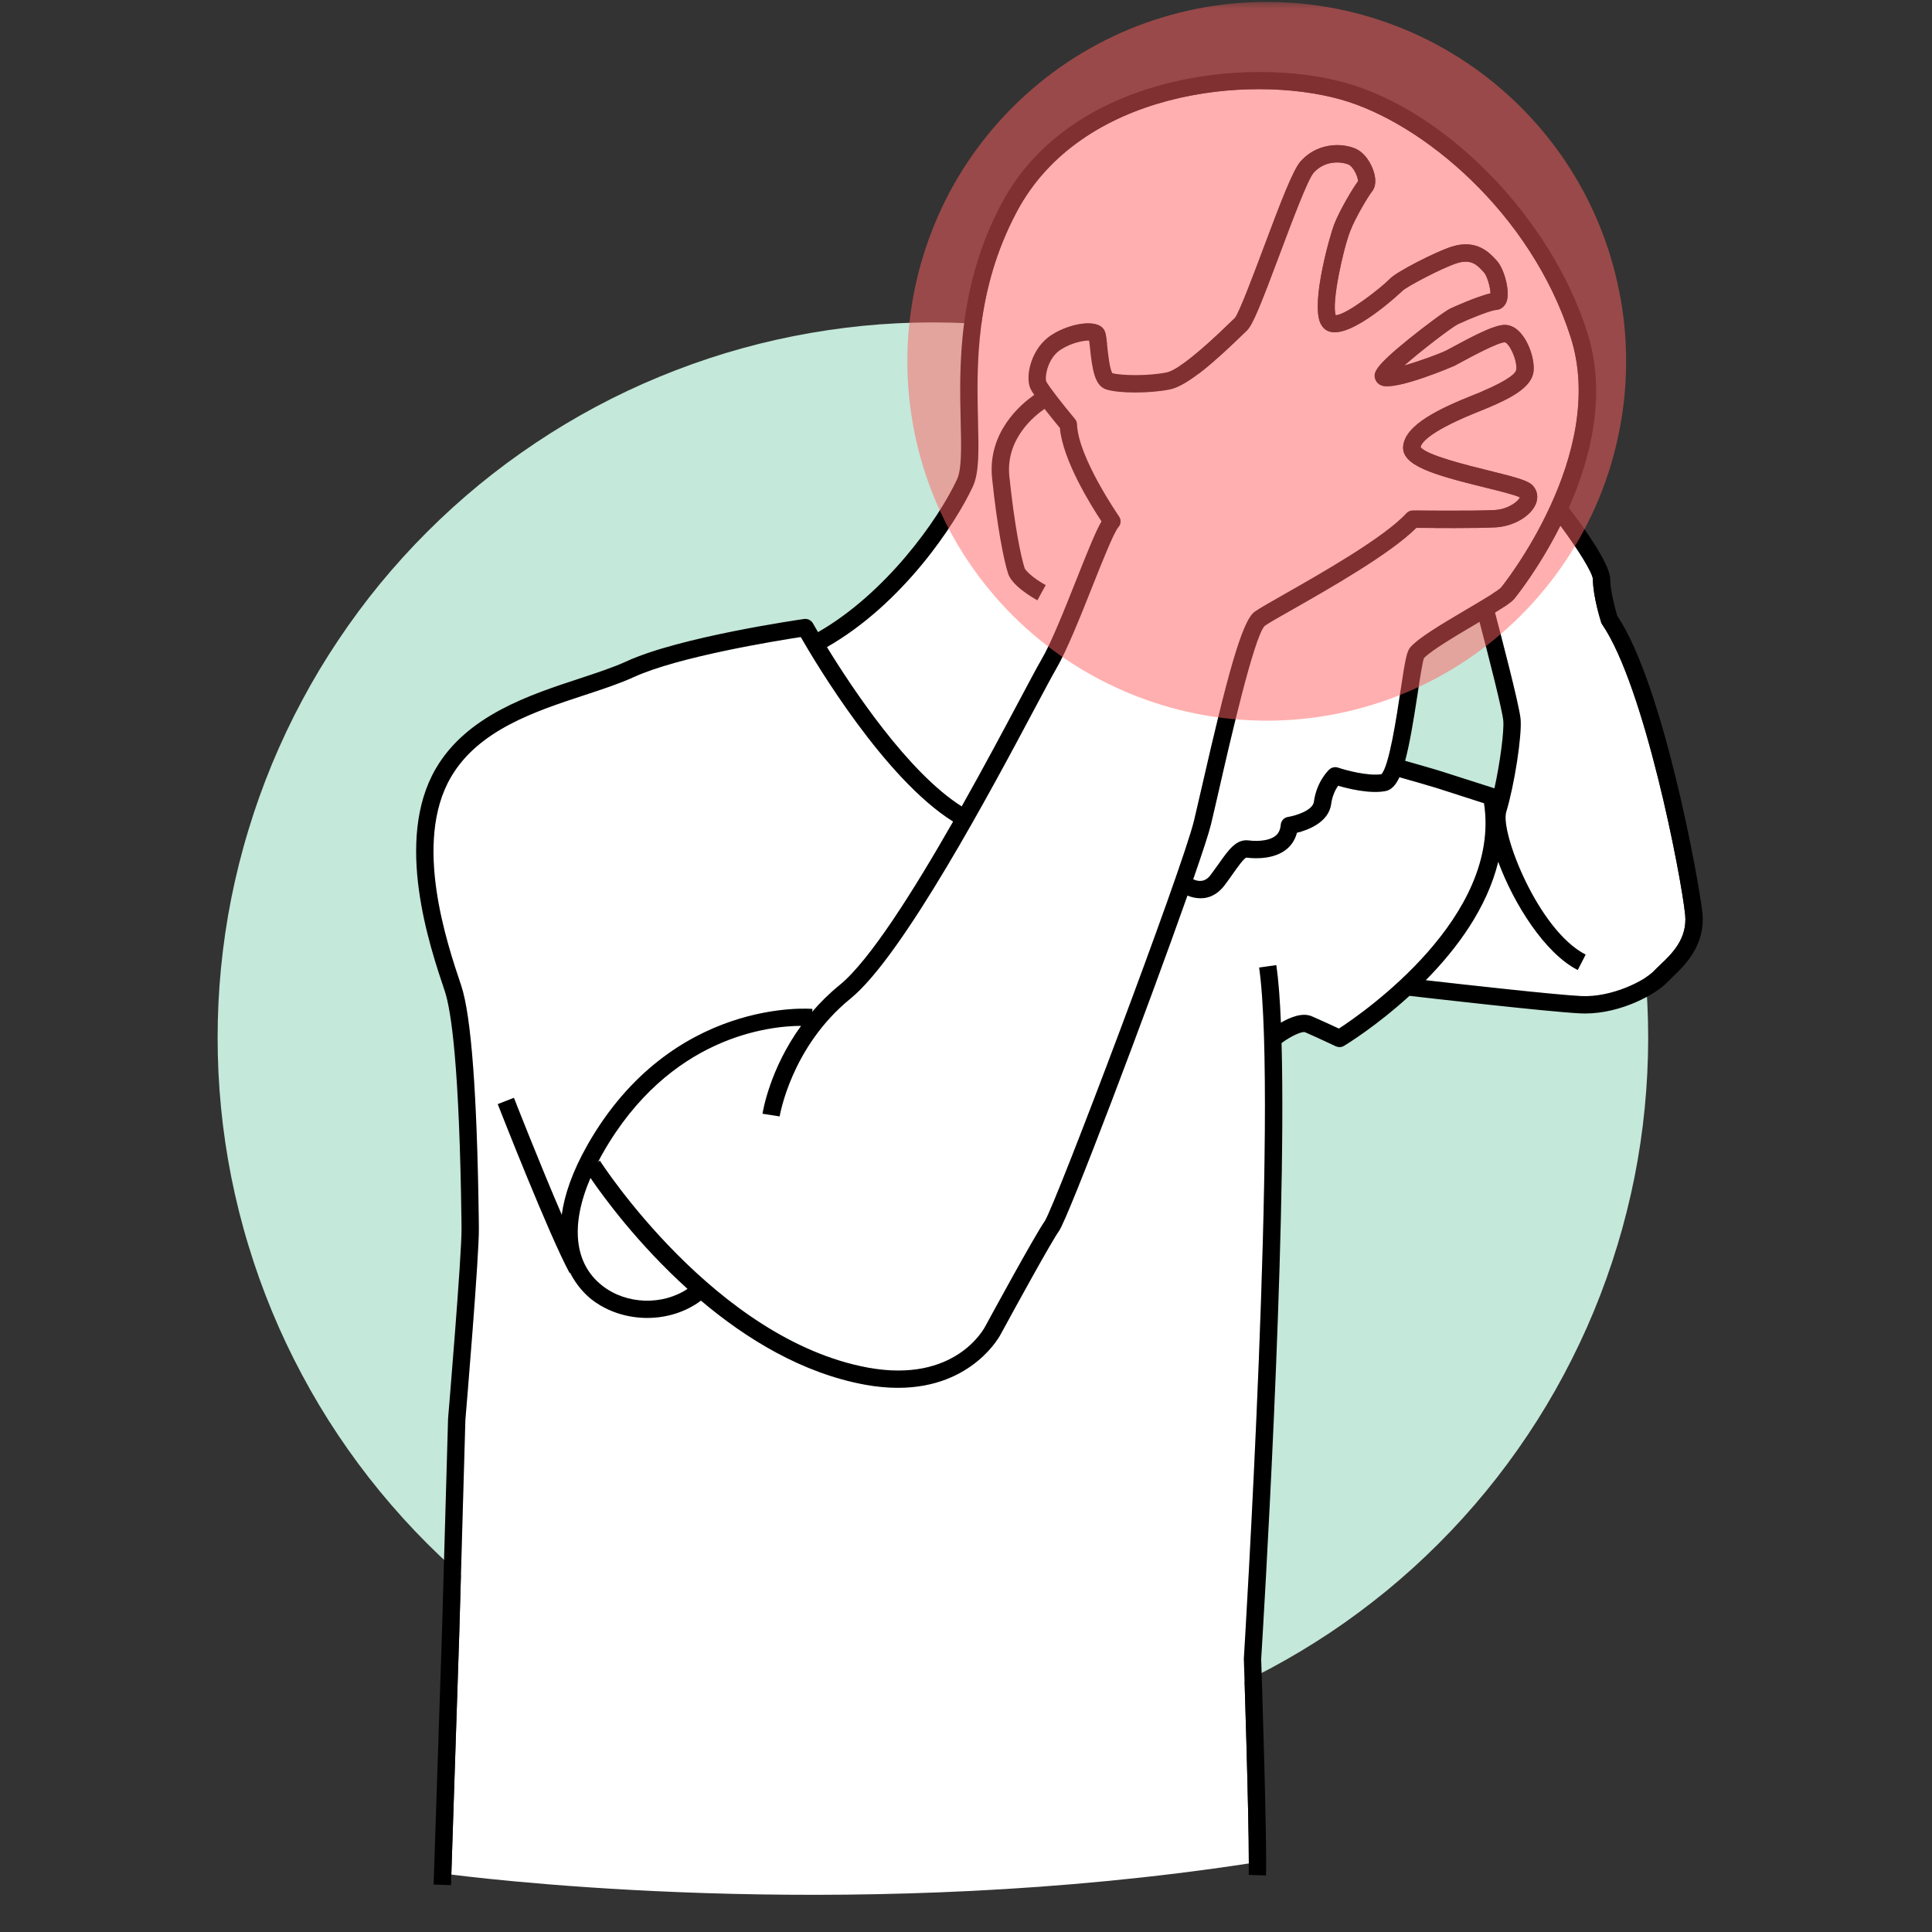
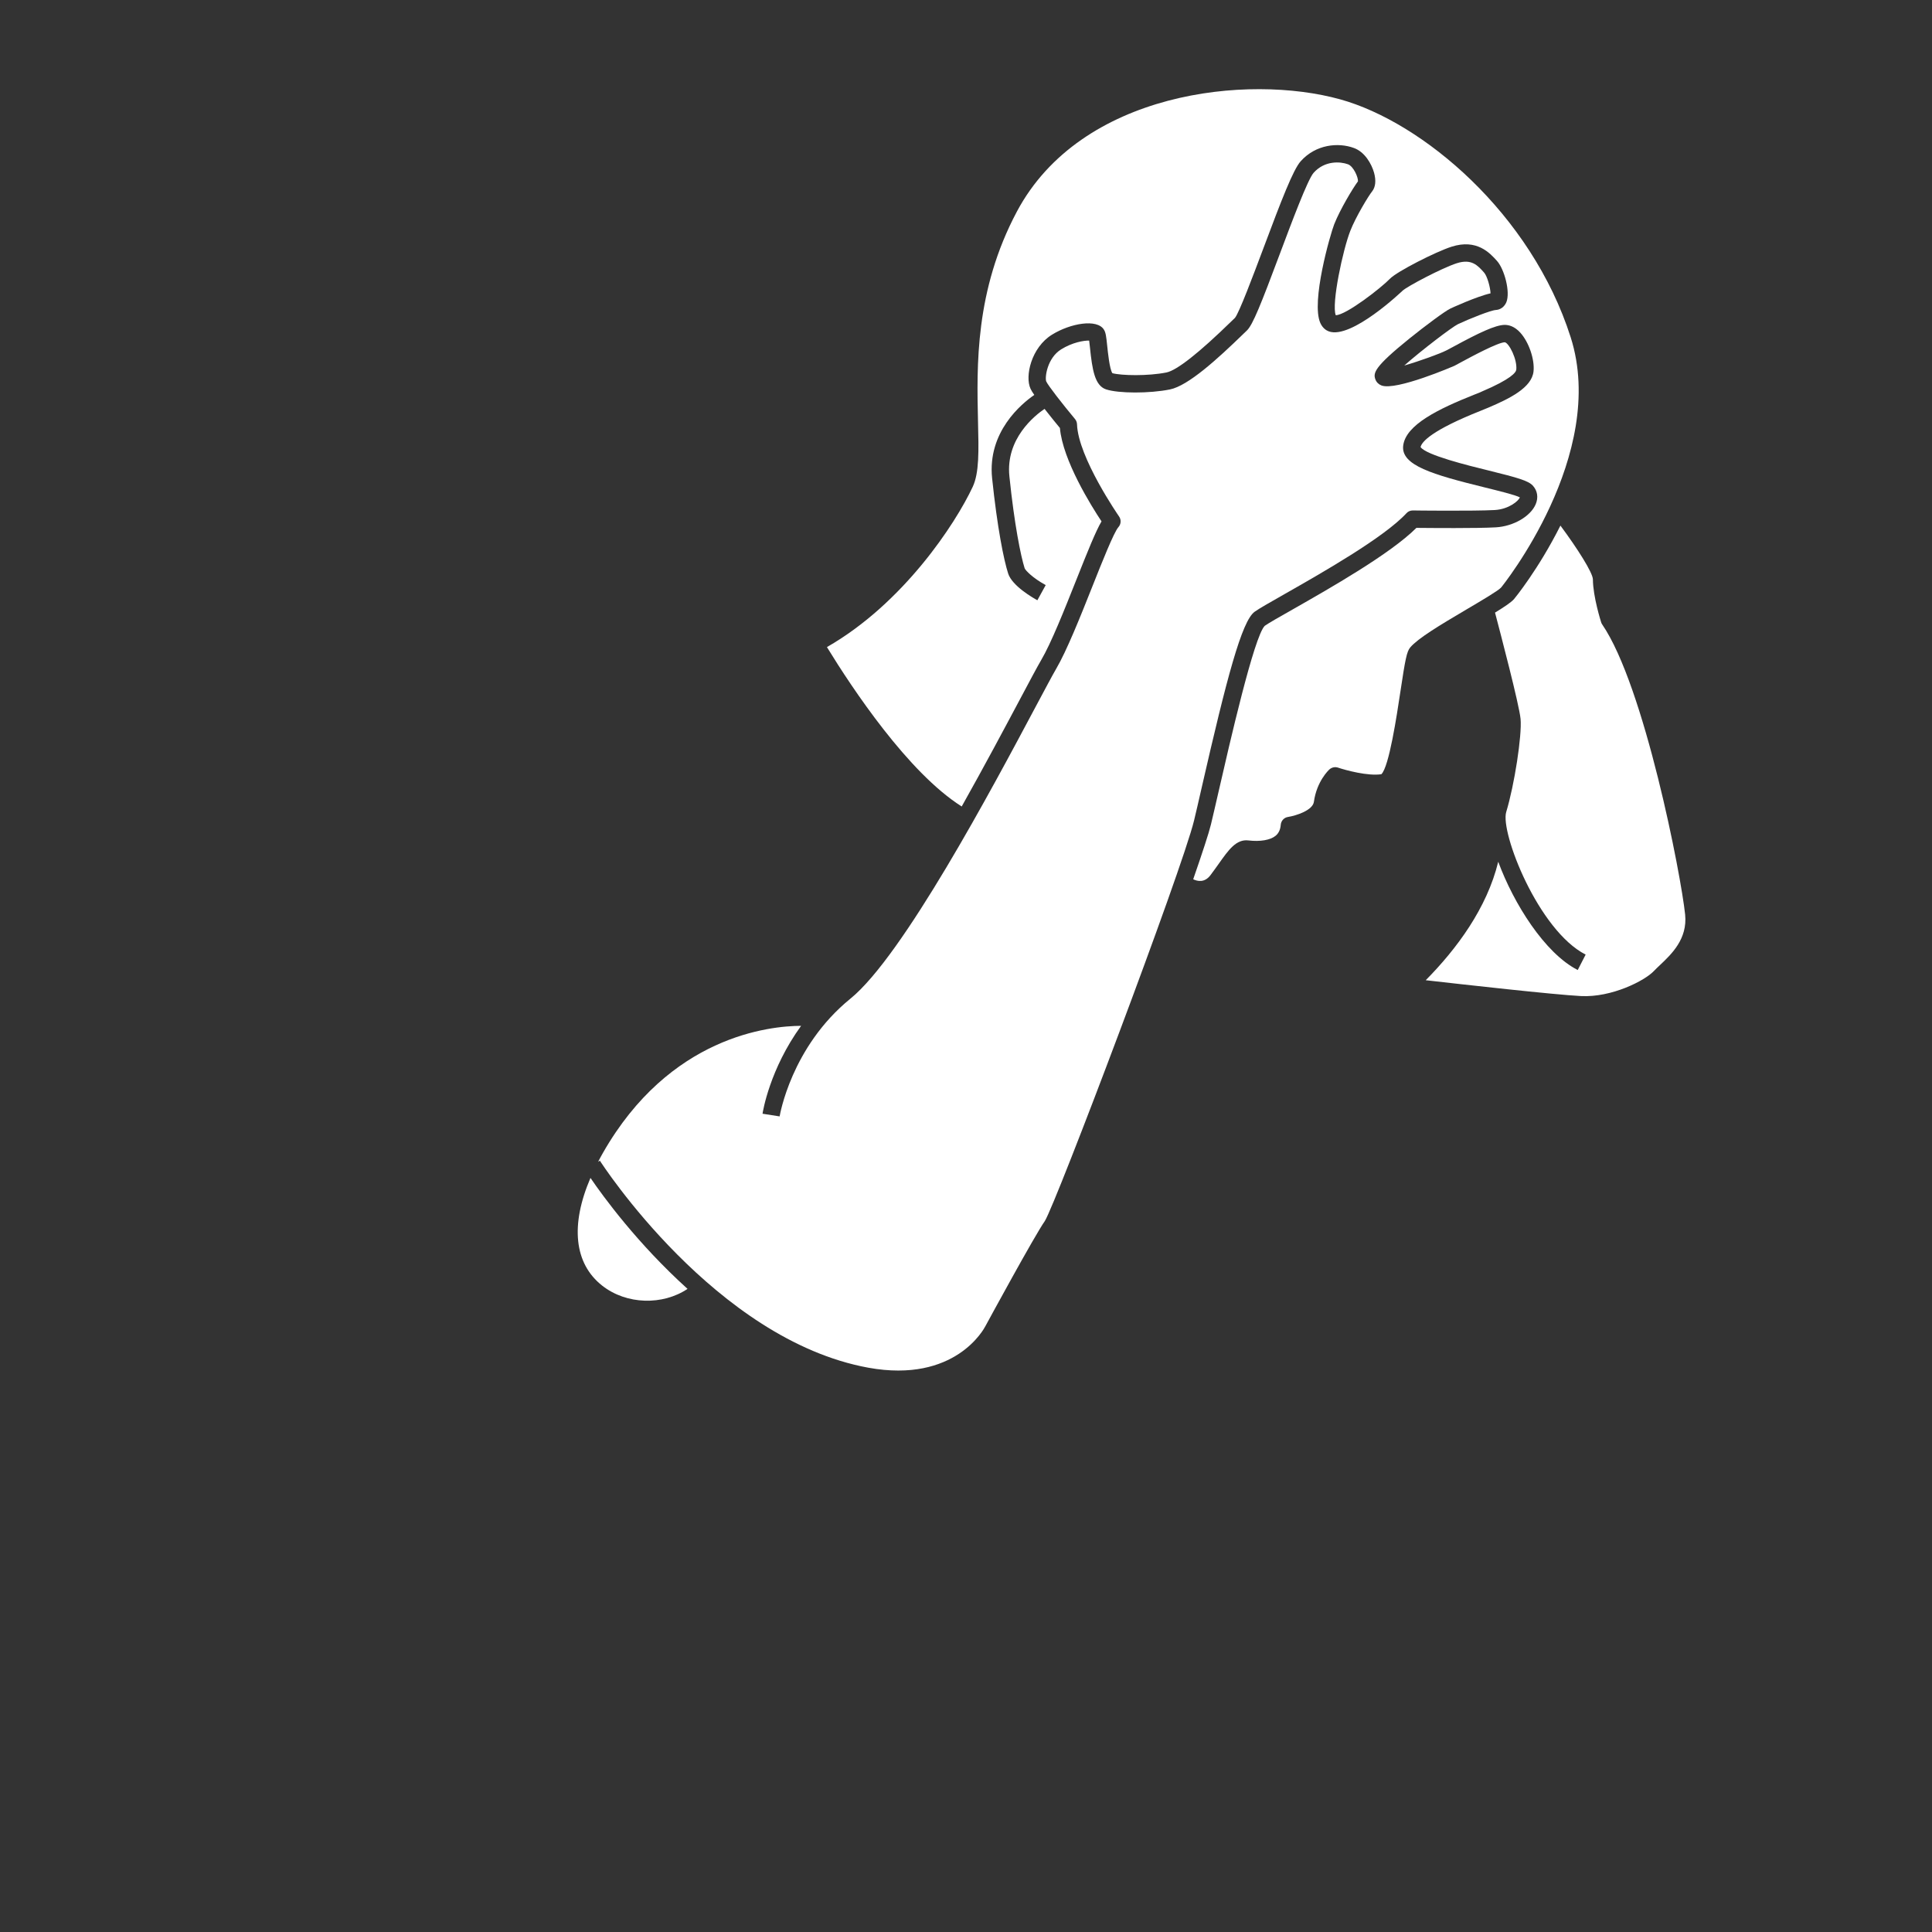
<svg xmlns="http://www.w3.org/2000/svg" version="1.0" preserveAspectRatio="xMidYMid meet" height="150" viewBox="0 0 112.5 112.5" zoomAndPan="magnify" width="150">
  <rect x="0" y="0" width="112.5" height="112.5" fill="#333333" stroke="none" />
  <defs>
    <filter id="82993a7ae8" height="100%" width="100%" y="0%" x="0%">
      <feColorMatrix color-interpolation-filters="sRGB" values="0 0 0 0 1 0 0 0 0 1 0 0 0 0 1 0 0 0 1 0" />
    </filter>
    <clipPath id="07f786d54d">
-       <path clip-rule="nonzero" d="M 12.672 18 L 96 18 L 96 103 L 12.672 103 Z M 12.672 18" />
-     </clipPath>
+       </clipPath>
    <clipPath id="599b88238a">
      <path clip-rule="nonzero" d="M 24 4 L 99.285 4 L 99.285 110 L 24 110 Z M 24 4" />
    </clipPath>
    <mask id="d2a613c87b">
      <g filter="url(#82993a7ae8)">
        <rect fill-opacity="0.5" height="135" y="-11.25" fill="#000000" width="135" x="-11.25" />
      </g>
    </mask>
    <clipPath id="7a2558b35b">
-       <path clip-rule="nonzero" d="M 0.805 0 L 42.859 0 L 42.859 42 L 0.805 42 Z M 0.805 0" />
-     </clipPath>
+       </clipPath>
    <clipPath id="2d75938cdd">
      <rect height="43" y="0" width="43" x="0" />
    </clipPath>
  </defs>
  <g clip-path="url(#07f786d54d)">
    <path fill-rule="nonzero" fill-opacity="1" d="M 95.973 60.426 C 95.973 61.789 95.906 63.152 95.773 64.508 C 95.641 65.867 95.441 67.215 95.176 68.551 C 94.906 69.891 94.578 71.211 94.18 72.516 C 93.785 73.82 93.324 75.105 92.805 76.363 C 92.281 77.625 91.699 78.855 91.055 80.059 C 90.414 81.262 89.711 82.434 88.953 83.566 C 88.195 84.699 87.387 85.793 86.52 86.848 C 85.656 87.902 84.738 88.914 83.773 89.879 C 82.809 90.844 81.801 91.758 80.746 92.625 C 79.691 93.488 78.598 94.301 77.465 95.059 C 76.328 95.816 75.16 96.516 73.957 97.16 C 72.754 97.801 71.523 98.387 70.262 98.906 C 69 99.43 67.719 99.887 66.414 100.285 C 65.109 100.68 63.785 101.012 62.449 101.277 C 61.109 101.543 59.762 101.742 58.406 101.879 C 57.047 102.012 55.688 102.078 54.324 102.078 C 52.957 102.078 51.598 102.012 50.238 101.879 C 48.883 101.742 47.535 101.543 46.195 101.277 C 44.859 101.012 43.535 100.68 42.23 100.285 C 40.926 99.887 39.645 99.43 38.383 98.906 C 37.121 98.387 35.891 97.801 34.688 97.16 C 33.484 96.516 32.316 95.816 31.184 95.059 C 30.047 94.301 28.953 93.488 27.898 92.625 C 26.844 91.758 25.836 90.844 24.871 89.879 C 23.906 88.914 22.992 87.902 22.125 86.848 C 21.258 85.793 20.449 84.699 19.691 83.566 C 18.934 82.434 18.23 81.262 17.59 80.059 C 16.945 78.855 16.363 77.625 15.84 76.363 C 15.32 75.105 14.859 73.82 14.465 72.516 C 14.066 71.211 13.738 69.891 13.469 68.551 C 13.203 67.215 13.004 65.867 12.871 64.508 C 12.738 63.152 12.672 61.789 12.672 60.426 C 12.672 59.062 12.738 57.699 12.871 56.344 C 13.004 54.984 13.203 53.637 13.469 52.301 C 13.738 50.961 14.066 49.641 14.465 48.336 C 14.859 47.027 15.32 45.746 15.84 44.484 C 16.363 43.227 16.945 41.992 17.59 40.789 C 18.23 39.586 18.934 38.418 19.691 37.285 C 20.449 36.152 21.258 35.055 22.125 34 C 22.992 32.945 23.906 31.938 24.871 30.973 C 25.836 30.008 26.844 29.094 27.898 28.227 C 28.953 27.363 30.047 26.551 31.184 25.793 C 32.316 25.035 33.484 24.336 34.688 23.691 C 35.891 23.047 37.121 22.465 38.383 21.945 C 39.645 21.422 40.926 20.965 42.23 20.566 C 43.535 20.172 44.859 19.84 46.195 19.574 C 47.535 19.309 48.883 19.109 50.238 18.973 C 51.598 18.84 52.957 18.773 54.324 18.773 C 55.688 18.773 57.047 18.84 58.406 18.973 C 59.762 19.109 61.109 19.309 62.449 19.574 C 63.785 19.84 65.109 20.172 66.414 20.566 C 67.719 20.965 69 21.422 70.262 21.945 C 71.523 22.465 72.754 23.047 73.957 23.691 C 75.16 24.336 76.328 25.035 77.465 25.793 C 78.598 26.551 79.691 27.363 80.746 28.227 C 81.801 29.094 82.809 30.008 83.773 30.973 C 84.738 31.938 85.656 32.945 86.52 34 C 87.387 35.055 88.195 36.152 88.953 37.285 C 89.711 38.418 90.414 39.586 91.055 40.789 C 91.699 41.992 92.281 43.227 92.805 44.484 C 93.324 45.746 93.785 47.027 94.18 48.336 C 94.578 49.641 94.906 50.961 95.176 52.301 C 95.441 53.637 95.641 54.984 95.773 56.344 C 95.906 57.699 95.973 59.062 95.973 60.426 Z M 95.973 60.426" fill="#c4e8da" />
  </g>
  <path fill-rule="nonzero" fill-opacity="1" d="M 92.051 58 C 93.859 58.094 95.785 57.098 96.309 56.539 C 96.402 56.441 96.52 56.328 96.652 56.203 C 97.336 55.559 98.27 54.672 98.125 53.254 C 97.887 50.957 95.754 39.953 93.297 36.363 C 93.27 36.324 93.246 36.281 93.234 36.234 C 93.215 36.172 92.762 34.75 92.754 33.738 C 92.75 33.352 91.855 31.941 90.863 30.605 C 89.586 33.152 88.191 34.852 88.16 34.887 C 87.992 35.074 87.629 35.32 87.055 35.672 C 87.344 36.773 88.465 41.031 88.543 41.867 C 88.629 42.828 88.184 45.715 87.707 47.281 C 87.348 48.469 89.578 54.18 92.332 55.586 L 91.871 56.484 C 89.949 55.504 88.137 52.609 87.242 50.18 C 86.582 52.891 84.816 55.262 83.02 57.078 C 85.141 57.32 90.477 57.918 92.051 58 Z M 92.051 58" fill="#ffffff" />
  <path fill-rule="nonzero" fill-opacity="1" d="M 69.984 45.82 C 71.434 39.477 72.309 36.156 73.059 35.621 C 73.32 35.434 73.934 35.086 74.785 34.602 C 76.957 33.367 80.59 31.301 81.895 29.887 C 81.988 29.781 82.121 29.723 82.27 29.723 C 82.305 29.727 85.844 29.766 87.039 29.699 C 87.859 29.652 88.434 29.164 88.5 28.961 C 88.223 28.816 87.246 28.578 86.457 28.383 C 83.414 27.633 81.574 27.098 81.707 25.953 C 81.852 24.73 83.785 23.801 85.848 22.98 C 85.984 22.926 86.094 22.883 86.172 22.852 L 86.273 22.805 C 87.992 22.074 88.277 21.688 88.293 21.523 C 88.355 20.926 87.875 19.98 87.625 19.93 C 87.223 19.934 85.617 20.801 85.09 21.086 C 84.922 21.176 84.785 21.25 84.691 21.301 C 84.66 21.316 81.289 22.773 80.441 22.445 C 80.273 22.379 80.148 22.254 80.09 22.094 C 79.949 21.719 80.016 21.371 82.078 19.707 C 82.977 18.984 84.148 18.109 84.461 17.965 C 84.48 17.953 85.992 17.258 86.793 17.082 C 86.785 16.75 86.602 16.07 86.414 15.867 C 86.039 15.449 85.688 15.055 84.828 15.328 C 83.957 15.609 81.926 16.684 81.668 16.93 C 81.641 16.957 78.691 19.773 77.379 19.297 C 77.23 19.242 77.02 19.113 76.883 18.809 C 76.328 17.578 77.465 13.633 77.691 13.059 C 78.027 12.207 78.773 10.961 79.074 10.559 C 79.094 10.324 78.809 9.68 78.492 9.566 C 78.055 9.406 77.145 9.332 76.492 10.062 C 76.148 10.445 75.203 12.973 74.512 14.816 C 73.43 17.703 72.953 18.91 72.609 19.242 L 72.414 19.43 C 70.887 20.914 69.188 22.461 68.129 22.676 C 66.938 22.918 65.129 22.914 64.402 22.672 C 63.746 22.449 63.602 21.527 63.469 20.246 C 63.453 20.109 63.438 19.949 63.422 19.832 C 63.117 19.824 62.449 19.934 61.789 20.344 C 60.973 20.852 60.832 21.992 60.922 22.211 C 61.035 22.457 61.863 23.52 62.602 24.406 C 62.672 24.492 62.711 24.598 62.715 24.711 C 62.781 26.633 65.137 30.035 65.16 30.07 C 65.297 30.262 65.281 30.52 65.125 30.695 C 64.863 30.988 64.164 32.75 63.602 34.164 C 62.906 35.918 62.113 37.902 61.496 38.953 C 61.281 39.32 60.844 40.145 60.285 41.191 C 57.785 45.887 52.582 55.664 49.523 58.148 C 46.062 60.961 45.406 64.965 45.398 65.008 L 44.402 64.852 C 44.422 64.719 44.82 62.254 46.648 59.734 C 44.82 59.742 38.988 60.324 35.102 67.145 C 35.004 67.316 34.914 67.484 34.828 67.652 L 34.93 67.586 C 34.996 67.691 41.648 78.012 50.562 79.641 C 55.633 80.562 57.312 77.352 57.383 77.215 C 57.508 76.984 60.258 71.922 60.84 71.102 C 61.484 70.086 68.84 50.641 69.531 47.773 C 69.652 47.266 69.809 46.594 69.984 45.82 Z M 69.984 45.82" fill="#ffffff" />
-   <path fill-rule="nonzero" fill-opacity="1" d="M 72.43 96.621 C 72.43 96.605 72.43 96.59 72.43 96.574 C 72.449 96.25 74.43 64.145 73.32 56.34 L 74.32 56.199 C 74.445 57.062 74.531 58.203 74.586 59.551 C 75.129 59.234 75.844 58.941 76.398 59.184 C 76.879 59.391 77.59 59.719 77.965 59.895 C 79.422 58.945 87.43 53.395 86.414 46.773 C 85.727 46.551 84.039 46.008 83.648 45.883 C 83.293 45.77 82.098 45.43 81.488 45.258 C 81.262 45.746 81 46.004 80.668 46.066 C 79.762 46.234 78.512 45.926 77.918 45.754 C 77.773 45.961 77.578 46.32 77.512 46.824 C 77.363 47.895 76.152 48.336 75.52 48.492 C 75.418 48.879 75.215 49.203 74.918 49.449 C 74.199 50.031 73.141 50.008 72.574 49.938 C 72.434 49.973 72.062 50.492 71.797 50.871 C 71.645 51.086 71.48 51.32 71.293 51.566 C 70.98 51.977 70.578 52.23 70.129 52.289 C 70.051 52.301 69.973 52.305 69.898 52.305 C 69.609 52.305 69.352 52.234 69.145 52.148 C 66.781 58.848 62.211 70.918 61.66 71.688 C 61.223 72.301 59.258 75.875 58.277 77.68 C 58.27 77.699 56.68 80.812 52.293 80.812 C 51.707 80.812 51.07 80.758 50.383 80.633 C 46.703 79.961 43.441 77.953 40.816 75.734 C 39.93 76.402 38.812 76.742 37.688 76.742 C 36.531 76.742 35.367 76.383 34.441 75.66 C 34.133 75.414 33.602 74.914 33.195 74.109 L 33.168 74.125 C 31.98 71.941 29.105 64.605 28.984 64.293 L 29.926 63.926 C 29.945 63.98 31.434 67.777 32.711 70.738 C 32.867 69.598 33.316 68.238 34.223 66.645 C 39.121 58.059 47.227 58.742 47.309 58.75 L 47.289 58.922 C 47.75 58.387 48.277 57.859 48.887 57.363 C 50.637 55.941 53.199 51.867 55.5 47.84 C 51.512 45.344 47.512 38.633 46.629 37.094 C 45.18 37.316 39.48 38.242 36.895 39.43 C 36.07 39.809 35.086 40.129 34.047 40.473 C 31.145 41.426 27.855 42.508 26.254 45.258 C 24.047 49.047 26.012 54.883 26.852 57.379 C 27.441 59.129 27.785 63.746 27.879 71.102 L 27.883 71.52 C 27.91 73.02 27.145 82.129 27.098 82.688 C 27.086 83.109 26.801 92.977 26.742 95.148 L 26.281 109.156 C 29.988 109.621 50.555 111.898 72.719 108.508 C 72.723 105.477 72.434 96.715 72.43 96.621 Z M 72.43 96.621" fill="#ffffff" />
  <path fill-rule="nonzero" fill-opacity="1" d="M 82.121 37.695 C 82.574 37.168 83.781 36.438 85.438 35.461 C 86.242 34.988 87.242 34.398 87.406 34.215 C 87.469 34.145 93.641 26.484 91.461 19.641 C 89.16 12.422 82.828 7.113 78.039 5.785 C 72.648 4.289 62.938 5.332 59.215 12.316 C 56.766 16.914 56.875 21.316 56.949 24.535 C 56.992 26.273 57.023 27.527 56.641 28.348 C 55.633 30.504 52.598 35.137 48.152 37.68 C 49.629 40.09 52.879 44.988 56 46.961 C 57.32 44.613 58.523 42.352 59.395 40.715 C 59.977 39.621 60.398 38.828 60.625 38.441 C 61.207 37.457 61.98 35.508 62.664 33.789 C 63.344 32.078 63.797 30.949 64.141 30.359 C 63.555 29.48 61.879 26.801 61.719 24.922 C 61.523 24.684 61.164 24.246 60.824 23.809 C 60.266 24.188 58.547 25.539 58.777 27.738 C 59.066 30.543 59.438 32.371 59.664 33.086 C 59.711 33.215 60.129 33.652 60.891 34.07 L 60.406 34.953 C 60.164 34.82 58.934 34.121 58.703 33.391 C 58.449 32.598 58.07 30.723 57.77 27.844 C 57.492 25.148 59.484 23.508 60.227 22.996 C 60.125 22.852 60.047 22.727 60.008 22.637 C 59.668 21.914 60.051 20.234 61.258 19.488 C 62.328 18.824 63.883 18.551 64.281 19.195 C 64.387 19.363 64.414 19.57 64.473 20.141 C 64.512 20.516 64.609 21.484 64.773 21.73 C 65.293 21.871 66.836 21.906 67.926 21.688 C 68.531 21.562 69.805 20.562 71.707 18.707 L 71.91 18.512 C 72.152 18.223 72.969 16.051 73.566 14.461 C 74.625 11.633 75.301 9.879 75.738 9.391 C 76.625 8.398 77.934 8.285 78.836 8.617 C 79.469 8.844 79.863 9.535 80.012 10.059 C 80.137 10.516 80.098 10.891 79.898 11.145 C 79.688 11.402 78.941 12.641 78.633 13.43 C 78.199 14.523 77.52 17.699 77.781 18.355 C 78.387 18.348 80.426 16.762 80.941 16.227 C 81.352 15.805 83.605 14.66 84.52 14.367 C 86 13.891 86.758 14.738 87.168 15.191 C 87.602 15.676 87.957 17.004 87.715 17.598 C 87.602 17.863 87.375 18.035 87.102 18.051 C 86.812 18.066 85.578 18.555 84.891 18.879 C 84.555 19.043 82.797 20.379 81.77 21.285 C 82.664 21.027 83.855 20.594 84.227 20.402 C 84.316 20.355 84.449 20.285 84.609 20.199 C 86.098 19.391 87.07 18.922 87.621 18.918 C 87.844 18.918 88.184 18.992 88.527 19.371 C 89.023 19.918 89.371 20.926 89.297 21.625 C 89.199 22.578 87.891 23.215 86.672 23.734 L 86.566 23.777 C 86.488 23.812 86.371 23.859 86.223 23.918 C 83.371 25.051 82.793 25.719 82.719 26.031 C 83.031 26.5 85.5 27.109 86.699 27.402 C 88.387 27.82 89.004 27.992 89.266 28.289 C 89.527 28.582 89.586 28.973 89.426 29.355 C 89.129 30.066 88.129 30.648 87.098 30.707 C 86.027 30.77 83.281 30.746 82.477 30.738 C 80.965 32.25 77.426 34.262 75.285 35.48 C 74.523 35.91 73.867 36.285 73.648 36.441 C 73.027 37.039 71.586 43.352 70.969 46.047 C 70.789 46.82 70.637 47.5 70.512 48.012 C 70.395 48.5 70.016 49.652 69.48 51.199 C 69.73 51.32 70.145 51.414 70.488 50.957 C 70.668 50.719 70.824 50.496 70.973 50.289 C 71.539 49.488 71.988 48.852 72.695 48.938 C 73.379 49.02 73.973 48.918 74.277 48.668 C 74.457 48.52 74.555 48.309 74.578 48.027 C 74.598 47.793 74.773 47.602 75.008 47.57 C 75.469 47.496 76.441 47.188 76.508 46.688 C 76.676 45.48 77.383 44.828 77.414 44.801 C 77.551 44.68 77.742 44.641 77.914 44.699 C 78.355 44.848 79.652 45.203 80.438 45.082 C 80.887 44.641 81.332 41.688 81.547 40.258 C 81.828 38.395 81.914 37.938 82.121 37.695 Z M 82.121 37.695" fill="#ffffff" />
  <path fill-rule="nonzero" fill-opacity="1" d="M 34.383 68.59 C 33.203 71.336 33.43 73.578 35.066 74.863 C 36.484 75.977 38.59 76.02 40.035 75.051 C 37.125 72.422 35.121 69.672 34.383 68.59 Z M 34.383 68.59" fill="#ffffff" />
  <g clip-path="url(#599b88238a)">
-     <path fill-rule="nonzero" fill-opacity="1" d="M 26.871 71.117 L 26.875 71.535 C 26.898 73 26.098 82.52 26.09 82.617 C 26.09 82.625 26.09 82.633 26.09 82.645 C 26.09 82.645 25.793 92.902 25.734 95.121 L 25.25 109.738 L 26.262 109.77 L 26.281 109.156 L 26.742 95.148 C 26.801 92.977 27.086 83.109 27.098 82.688 C 27.145 82.129 27.91 73.02 27.883 71.52 L 27.879 71.105 C 27.785 63.746 27.441 59.129 26.852 57.379 C 26.012 54.887 24.047 49.047 26.254 45.258 C 27.855 42.508 31.145 41.426 34.047 40.473 C 35.086 40.129 36.07 39.809 36.895 39.43 C 39.48 38.242 45.18 37.316 46.629 37.094 C 47.512 38.633 51.512 45.344 55.5 47.84 C 53.199 51.867 50.637 55.945 48.887 57.363 C 48.277 57.859 47.75 58.387 47.289 58.922 L 47.309 58.75 C 47.227 58.742 39.121 58.059 34.223 66.645 C 33.316 68.238 32.867 69.598 32.711 70.738 C 31.434 67.777 29.945 63.98 29.926 63.926 L 28.984 64.293 C 29.105 64.605 31.98 71.941 33.168 74.125 L 33.195 74.109 C 33.602 74.914 34.133 75.414 34.441 75.66 C 35.367 76.383 36.531 76.742 37.688 76.742 C 38.812 76.742 39.93 76.402 40.816 75.734 C 43.441 77.953 46.703 79.961 50.383 80.633 C 51.07 80.758 51.707 80.812 52.293 80.812 C 56.68 80.812 58.27 77.699 58.277 77.68 C 59.258 75.875 61.223 72.301 61.66 71.688 C 62.211 70.918 66.781 58.848 69.145 52.148 C 69.352 52.234 69.609 52.305 69.898 52.305 C 69.973 52.305 70.051 52.301 70.129 52.293 C 70.578 52.23 70.98 51.977 71.293 51.566 C 71.48 51.32 71.645 51.086 71.797 50.871 C 72.062 50.492 72.434 49.973 72.574 49.938 C 73.141 50.008 74.203 50.031 74.918 49.449 C 75.215 49.207 75.418 48.879 75.52 48.492 C 76.152 48.336 77.363 47.895 77.512 46.824 C 77.578 46.32 77.773 45.961 77.918 45.754 C 78.512 45.926 79.762 46.234 80.668 46.066 C 81 46.004 81.262 45.746 81.488 45.258 C 82.098 45.43 83.293 45.77 83.648 45.883 C 84.039 46.008 85.727 46.551 86.414 46.773 C 87.43 53.395 79.422 58.945 77.965 59.895 C 77.59 59.719 76.879 59.391 76.398 59.184 C 75.844 58.941 75.129 59.234 74.586 59.551 C 74.531 58.203 74.445 57.062 74.32 56.199 L 73.32 56.34 C 74.43 64.145 72.449 96.25 72.43 96.574 C 72.43 96.59 72.43 96.605 72.43 96.621 C 72.434 96.715 72.723 105.477 72.719 108.508 C 72.719 108.781 72.715 109.008 72.711 109.176 L 73.719 109.207 C 73.785 107.148 73.461 97.301 73.438 96.609 C 73.527 95.207 74.938 72.18 74.625 60.738 C 75.164 60.336 75.82 60.031 76 60.109 C 76.648 60.391 77.773 60.918 77.785 60.926 C 77.855 60.957 77.93 60.973 78 60.973 C 78.094 60.973 78.184 60.949 78.262 60.898 C 78.438 60.797 80.16 59.734 82.074 57.988 C 82.812 58.074 90.062 58.91 92 59.008 C 92.098 59.012 92.195 59.016 92.297 59.016 C 94.438 59.016 96.457 57.859 97.047 57.23 C 97.129 57.145 97.23 57.047 97.344 56.938 C 98.086 56.234 99.324 55.062 99.129 53.148 C 98.945 51.402 96.879 39.902 94.172 35.859 C 94.09 35.578 93.77 34.48 93.762 33.73 C 93.754 32.82 92.168 30.637 91.352 29.57 C 92.637 26.668 93.574 22.941 92.422 19.336 C 90.309 12.699 84.242 6.457 78.309 4.812 C 72.602 3.23 62.305 4.371 58.324 11.844 C 55.75 16.672 55.867 21.418 55.941 24.559 C 55.977 26.039 56.008 27.312 55.727 27.918 C 54.613 30.305 51.562 34.559 47.633 36.809 C 47.449 36.496 47.344 36.312 47.34 36.301 C 47.238 36.117 47.035 36.016 46.824 36.043 C 46.531 36.086 39.566 37.09 36.477 38.512 C 35.703 38.867 34.742 39.18 33.73 39.516 C 30.812 40.473 27.18 41.668 25.379 44.75 C 22.941 48.934 25.012 55.078 25.895 57.699 C 26.277 58.836 26.754 62.086 26.871 71.117 Z M 35.066 74.863 C 33.43 73.578 33.203 71.336 34.383 68.59 C 35.121 69.672 37.125 72.422 40.035 75.051 C 38.59 76.02 36.484 75.977 35.066 74.863 Z M 60.84 71.102 C 60.258 71.922 57.508 76.984 57.383 77.215 C 57.312 77.352 55.633 80.562 50.562 79.641 C 41.648 78.012 34.996 67.691 34.93 67.586 L 34.828 67.652 C 34.914 67.484 35.004 67.316 35.102 67.145 C 38.988 60.324 44.82 59.742 46.648 59.734 C 44.82 62.254 44.422 64.719 44.402 64.852 L 45.398 65.008 C 45.406 64.965 46.062 60.961 49.523 58.148 C 52.582 55.664 57.785 45.887 60.285 41.191 C 60.844 40.145 61.281 39.32 61.496 38.953 C 62.113 37.902 62.906 35.918 63.602 34.164 C 64.164 32.75 64.863 30.988 65.125 30.695 C 65.281 30.52 65.297 30.262 65.16 30.07 C 65.137 30.035 62.781 26.633 62.715 24.711 C 62.711 24.598 62.672 24.492 62.602 24.406 C 61.863 23.52 61.035 22.457 60.922 22.211 C 60.832 21.992 60.973 20.852 61.789 20.344 C 62.449 19.934 63.117 19.824 63.422 19.832 C 63.438 19.949 63.453 20.109 63.469 20.242 C 63.602 21.527 63.746 22.449 64.402 22.672 C 65.129 22.914 66.938 22.918 68.129 22.676 C 69.188 22.461 70.887 20.914 72.414 19.43 L 72.609 19.242 C 72.953 18.91 73.43 17.703 74.512 14.816 C 75.203 12.973 76.148 10.445 76.492 10.062 C 77.145 9.332 78.055 9.406 78.492 9.566 C 78.809 9.68 79.094 10.324 79.074 10.559 C 78.773 10.957 78.027 12.207 77.691 13.059 C 77.465 13.633 76.328 17.578 76.883 18.809 C 77.02 19.113 77.23 19.242 77.379 19.297 C 78.691 19.773 81.641 16.957 81.668 16.93 C 81.926 16.684 83.957 15.609 84.828 15.328 C 85.688 15.055 86.039 15.449 86.414 15.867 C 86.602 16.07 86.785 16.75 86.793 17.082 C 85.992 17.258 84.48 17.953 84.461 17.961 C 84.148 18.109 82.977 18.984 82.078 19.707 C 80.016 21.371 79.949 21.719 80.09 22.094 C 80.148 22.254 80.273 22.379 80.441 22.445 C 81.289 22.773 84.66 21.316 84.691 21.301 C 84.785 21.25 84.922 21.176 85.09 21.086 C 85.617 20.801 87.223 19.934 87.625 19.93 C 87.875 19.98 88.355 20.926 88.293 21.523 C 88.277 21.688 87.992 22.074 86.273 22.805 L 86.172 22.852 C 86.094 22.883 85.984 22.926 85.848 22.98 C 83.785 23.801 81.852 24.73 81.711 25.953 C 81.574 27.098 83.414 27.633 86.457 28.383 C 87.246 28.578 88.223 28.816 88.5 28.961 C 88.434 29.164 87.859 29.652 87.039 29.699 C 85.844 29.766 82.305 29.727 82.27 29.723 C 82.121 29.723 81.988 29.781 81.895 29.887 C 80.59 31.301 76.957 33.367 74.785 34.602 C 73.934 35.086 73.32 35.434 73.059 35.621 C 72.309 36.156 71.434 39.477 69.984 45.82 C 69.809 46.59 69.652 47.266 69.531 47.773 C 68.84 50.641 61.484 70.086 60.84 71.102 Z M 80.438 45.082 C 79.652 45.203 78.355 44.848 77.914 44.699 C 77.742 44.641 77.551 44.68 77.414 44.801 C 77.383 44.828 76.672 45.48 76.508 46.688 C 76.441 47.188 75.469 47.496 75.008 47.57 C 74.773 47.602 74.598 47.793 74.578 48.027 C 74.555 48.309 74.457 48.52 74.277 48.668 C 73.973 48.918 73.379 49.02 72.695 48.938 C 71.988 48.852 71.539 49.488 70.973 50.289 C 70.824 50.492 70.668 50.719 70.488 50.957 C 70.145 51.414 69.73 51.32 69.48 51.199 C 70.016 49.652 70.395 48.5 70.512 48.012 C 70.637 47.5 70.789 46.82 70.969 46.047 C 71.582 43.352 73.027 37.039 73.648 36.441 C 73.863 36.285 74.523 35.91 75.285 35.48 C 77.426 34.262 80.965 32.25 82.477 30.738 C 83.281 30.746 86.027 30.77 87.098 30.707 C 88.129 30.648 89.129 30.066 89.426 29.355 C 89.586 28.973 89.527 28.582 89.266 28.289 C 89.004 27.992 88.387 27.82 86.699 27.402 C 85.5 27.109 83.031 26.5 82.719 26.031 C 82.793 25.719 83.371 25.051 86.223 23.918 C 86.367 23.859 86.488 23.812 86.566 23.777 L 86.672 23.734 C 87.891 23.215 89.199 22.578 89.297 21.625 C 89.371 20.926 89.023 19.918 88.527 19.371 C 88.184 18.992 87.844 18.918 87.621 18.918 C 87.07 18.922 86.098 19.391 84.609 20.199 C 84.449 20.285 84.316 20.355 84.227 20.402 C 83.855 20.594 82.664 21.027 81.77 21.285 C 82.797 20.379 84.555 19.043 84.891 18.879 C 85.578 18.555 86.812 18.066 87.102 18.051 C 87.375 18.035 87.602 17.863 87.715 17.598 C 87.957 17.004 87.602 15.676 87.168 15.191 C 86.758 14.738 86 13.891 84.52 14.367 C 83.605 14.66 81.352 15.805 80.941 16.227 C 80.426 16.762 78.387 18.348 77.781 18.355 C 77.52 17.695 78.199 14.523 78.633 13.43 C 78.941 12.641 79.688 11.402 79.895 11.145 C 80.098 10.891 80.137 10.516 80.012 10.059 C 79.863 9.535 79.469 8.844 78.836 8.617 C 77.934 8.285 76.625 8.398 75.738 9.391 C 75.301 9.879 74.625 11.633 73.566 14.461 C 72.969 16.051 72.152 18.223 71.91 18.512 L 71.707 18.707 C 69.805 20.562 68.531 21.562 67.926 21.688 C 66.836 21.906 65.293 21.871 64.773 21.73 C 64.609 21.484 64.512 20.516 64.473 20.141 C 64.414 19.57 64.387 19.363 64.281 19.195 C 63.883 18.551 62.328 18.824 61.258 19.488 C 60.051 20.234 59.668 21.914 60.008 22.637 C 60.047 22.727 60.125 22.852 60.227 22.996 C 59.484 23.508 57.492 25.148 57.77 27.844 C 58.07 30.723 58.449 32.598 58.699 33.391 C 58.934 34.121 60.164 34.82 60.406 34.953 L 60.891 34.07 C 60.129 33.652 59.711 33.215 59.664 33.086 C 59.434 32.371 59.066 30.543 58.773 27.738 C 58.547 25.539 60.266 24.188 60.824 23.809 C 61.164 24.246 61.523 24.684 61.719 24.922 C 61.879 26.801 63.555 29.48 64.141 30.359 C 63.797 30.949 63.344 32.078 62.664 33.789 C 61.98 35.508 61.207 37.457 60.625 38.441 C 60.398 38.828 59.977 39.621 59.395 40.715 C 58.523 42.352 57.32 44.613 56 46.957 C 52.879 44.988 49.629 40.09 48.152 37.68 C 52.598 35.137 55.633 30.504 56.641 28.348 C 57.023 27.527 56.992 26.273 56.949 24.535 C 56.875 21.316 56.766 16.914 59.215 12.316 C 62.938 5.332 72.648 4.289 78.039 5.785 C 82.828 7.113 89.16 12.422 91.461 19.641 C 93.641 26.484 87.469 34.145 87.406 34.215 C 87.242 34.398 86.242 34.988 85.438 35.461 C 83.781 36.438 82.574 37.168 82.121 37.695 C 81.914 37.938 81.828 38.395 81.547 40.258 C 81.332 41.688 80.887 44.641 80.438 45.082 Z M 82.547 40.406 C 82.668 39.586 82.824 38.57 82.918 38.32 C 83.34 37.871 84.844 36.984 85.949 36.332 C 86.02 36.289 86.082 36.254 86.152 36.211 C 86.723 38.375 87.484 41.383 87.535 41.961 C 87.59 42.57 87.352 44.406 87.02 45.906 C 87.016 45.906 87.016 45.906 87.016 45.902 C 87.016 45.902 84.449 45.078 83.953 44.922 C 83.594 44.805 82.445 44.48 81.82 44.301 C 82.066 43.398 82.285 42.125 82.547 40.406 Z M 87.242 50.18 C 88.137 52.609 89.949 55.504 91.871 56.484 L 92.332 55.586 C 89.578 54.18 87.348 48.469 87.707 47.281 C 88.184 45.715 88.629 42.828 88.543 41.867 C 88.465 41.031 87.344 36.773 87.055 35.672 C 87.629 35.32 87.992 35.074 88.16 34.887 C 88.191 34.852 89.586 33.152 90.863 30.605 C 91.855 31.941 92.75 33.352 92.754 33.738 C 92.762 34.75 93.215 36.172 93.234 36.234 C 93.246 36.281 93.27 36.324 93.297 36.363 C 95.754 39.953 97.887 50.957 98.125 53.254 C 98.27 54.672 97.336 55.559 96.652 56.203 C 96.52 56.328 96.402 56.441 96.309 56.539 C 95.785 57.098 93.859 58.094 92.051 58 C 90.477 57.918 85.141 57.32 83.02 57.078 C 84.816 55.262 86.582 52.891 87.242 50.18 Z M 87.242 50.18" fill="#000000" />
-   </g>
+     </g>
  <g mask="url(#d2a613c87b)">
    <g transform="matrix(1, 0, 0, 1, 52, -0)">
      <g clip-path="url(#2d75938cdd)">
        <g clip-path="url(#7a2558b35b)">
          <path fill-rule="nonzero" fill-opacity="1" d="M 42.688 21.039 C 42.688 21.723 42.656 22.406 42.59 23.09 C 42.52 23.773 42.422 24.449 42.285 25.121 C 42.152 25.793 41.988 26.457 41.789 27.113 C 41.59 27.77 41.359 28.414 41.098 29.047 C 40.832 29.68 40.543 30.297 40.219 30.902 C 39.895 31.508 39.543 32.094 39.164 32.664 C 38.781 33.234 38.375 33.785 37.938 34.312 C 37.504 34.844 37.043 35.352 36.559 35.836 C 36.074 36.32 35.566 36.781 35.039 37.215 C 34.508 37.648 33.957 38.059 33.387 38.438 C 32.82 38.82 32.23 39.172 31.629 39.492 C 31.023 39.816 30.402 40.109 29.77 40.371 C 29.137 40.633 28.492 40.863 27.836 41.062 C 27.18 41.262 26.516 41.43 25.844 41.562 C 25.172 41.695 24.496 41.797 23.812 41.863 C 23.133 41.93 22.449 41.965 21.762 41.965 C 21.078 41.965 20.395 41.93 19.711 41.863 C 19.027 41.797 18.352 41.695 17.68 41.562 C 17.008 41.43 16.344 41.262 15.688 41.062 C 15.031 40.863 14.387 40.633 13.754 40.371 C 13.121 40.109 12.504 39.816 11.898 39.492 C 11.293 39.172 10.707 38.82 10.137 38.438 C 9.566 38.059 9.016 37.648 8.488 37.215 C 7.957 36.781 7.449 36.32 6.965 35.836 C 6.48 35.352 6.02 34.844 5.586 34.312 C 5.152 33.785 4.742 33.234 4.363 32.664 C 3.98 32.094 3.629 31.508 3.305 30.902 C 2.984 30.297 2.691 29.68 2.43 29.047 C 2.168 28.414 1.938 27.77 1.738 27.113 C 1.539 26.457 1.371 25.793 1.238 25.121 C 1.105 24.449 1.004 23.773 0.938 23.09 C 0.867 22.406 0.836 21.723 0.836 21.039 C 0.836 20.352 0.867 19.668 0.938 18.988 C 1.004 18.305 1.105 17.629 1.238 16.957 C 1.371 16.285 1.539 15.621 1.738 14.965 C 1.938 14.309 2.168 13.664 2.43 13.031 C 2.691 12.398 2.984 11.777 3.305 11.172 C 3.629 10.57 3.98 9.98 4.363 9.41 C 4.742 8.844 5.152 8.293 5.586 7.762 C 6.02 7.234 6.48 6.727 6.965 6.242 C 7.449 5.758 7.957 5.297 8.488 4.863 C 9.016 4.426 9.566 4.02 10.137 3.637 C 10.707 3.258 11.293 2.906 11.898 2.582 C 12.504 2.258 13.121 1.965 13.754 1.703 C 14.387 1.441 15.031 1.211 15.688 1.012 C 16.344 0.812 17.008 0.648 17.68 0.512 C 18.352 0.379 19.027 0.281 19.711 0.211 C 20.395 0.145 21.078 0.113 21.762 0.113 C 22.449 0.113 23.133 0.145 23.812 0.211 C 24.496 0.281 25.172 0.379 25.844 0.512 C 26.516 0.648 27.18 0.812 27.836 1.012 C 28.492 1.211 29.137 1.441 29.77 1.703 C 30.402 1.965 31.023 2.258 31.629 2.582 C 32.23 2.906 32.82 3.258 33.387 3.637 C 33.957 4.02 34.508 4.426 35.039 4.863 C 35.566 5.297 36.074 5.758 36.559 6.242 C 37.043 6.727 37.504 7.234 37.938 7.762 C 38.375 8.293 38.781 8.844 39.164 9.41 C 39.543 9.98 39.895 10.57 40.219 11.172 C 40.543 11.777 40.832 12.398 41.098 13.031 C 41.359 13.664 41.59 14.309 41.789 14.965 C 41.988 15.621 42.152 16.285 42.285 16.957 C 42.422 17.629 42.52 18.305 42.59 18.988 C 42.656 19.668 42.688 20.352 42.688 21.039 Z M 42.688 21.039" fill="#ff5f5f" />
        </g>
      </g>
    </g>
  </g>
</svg>